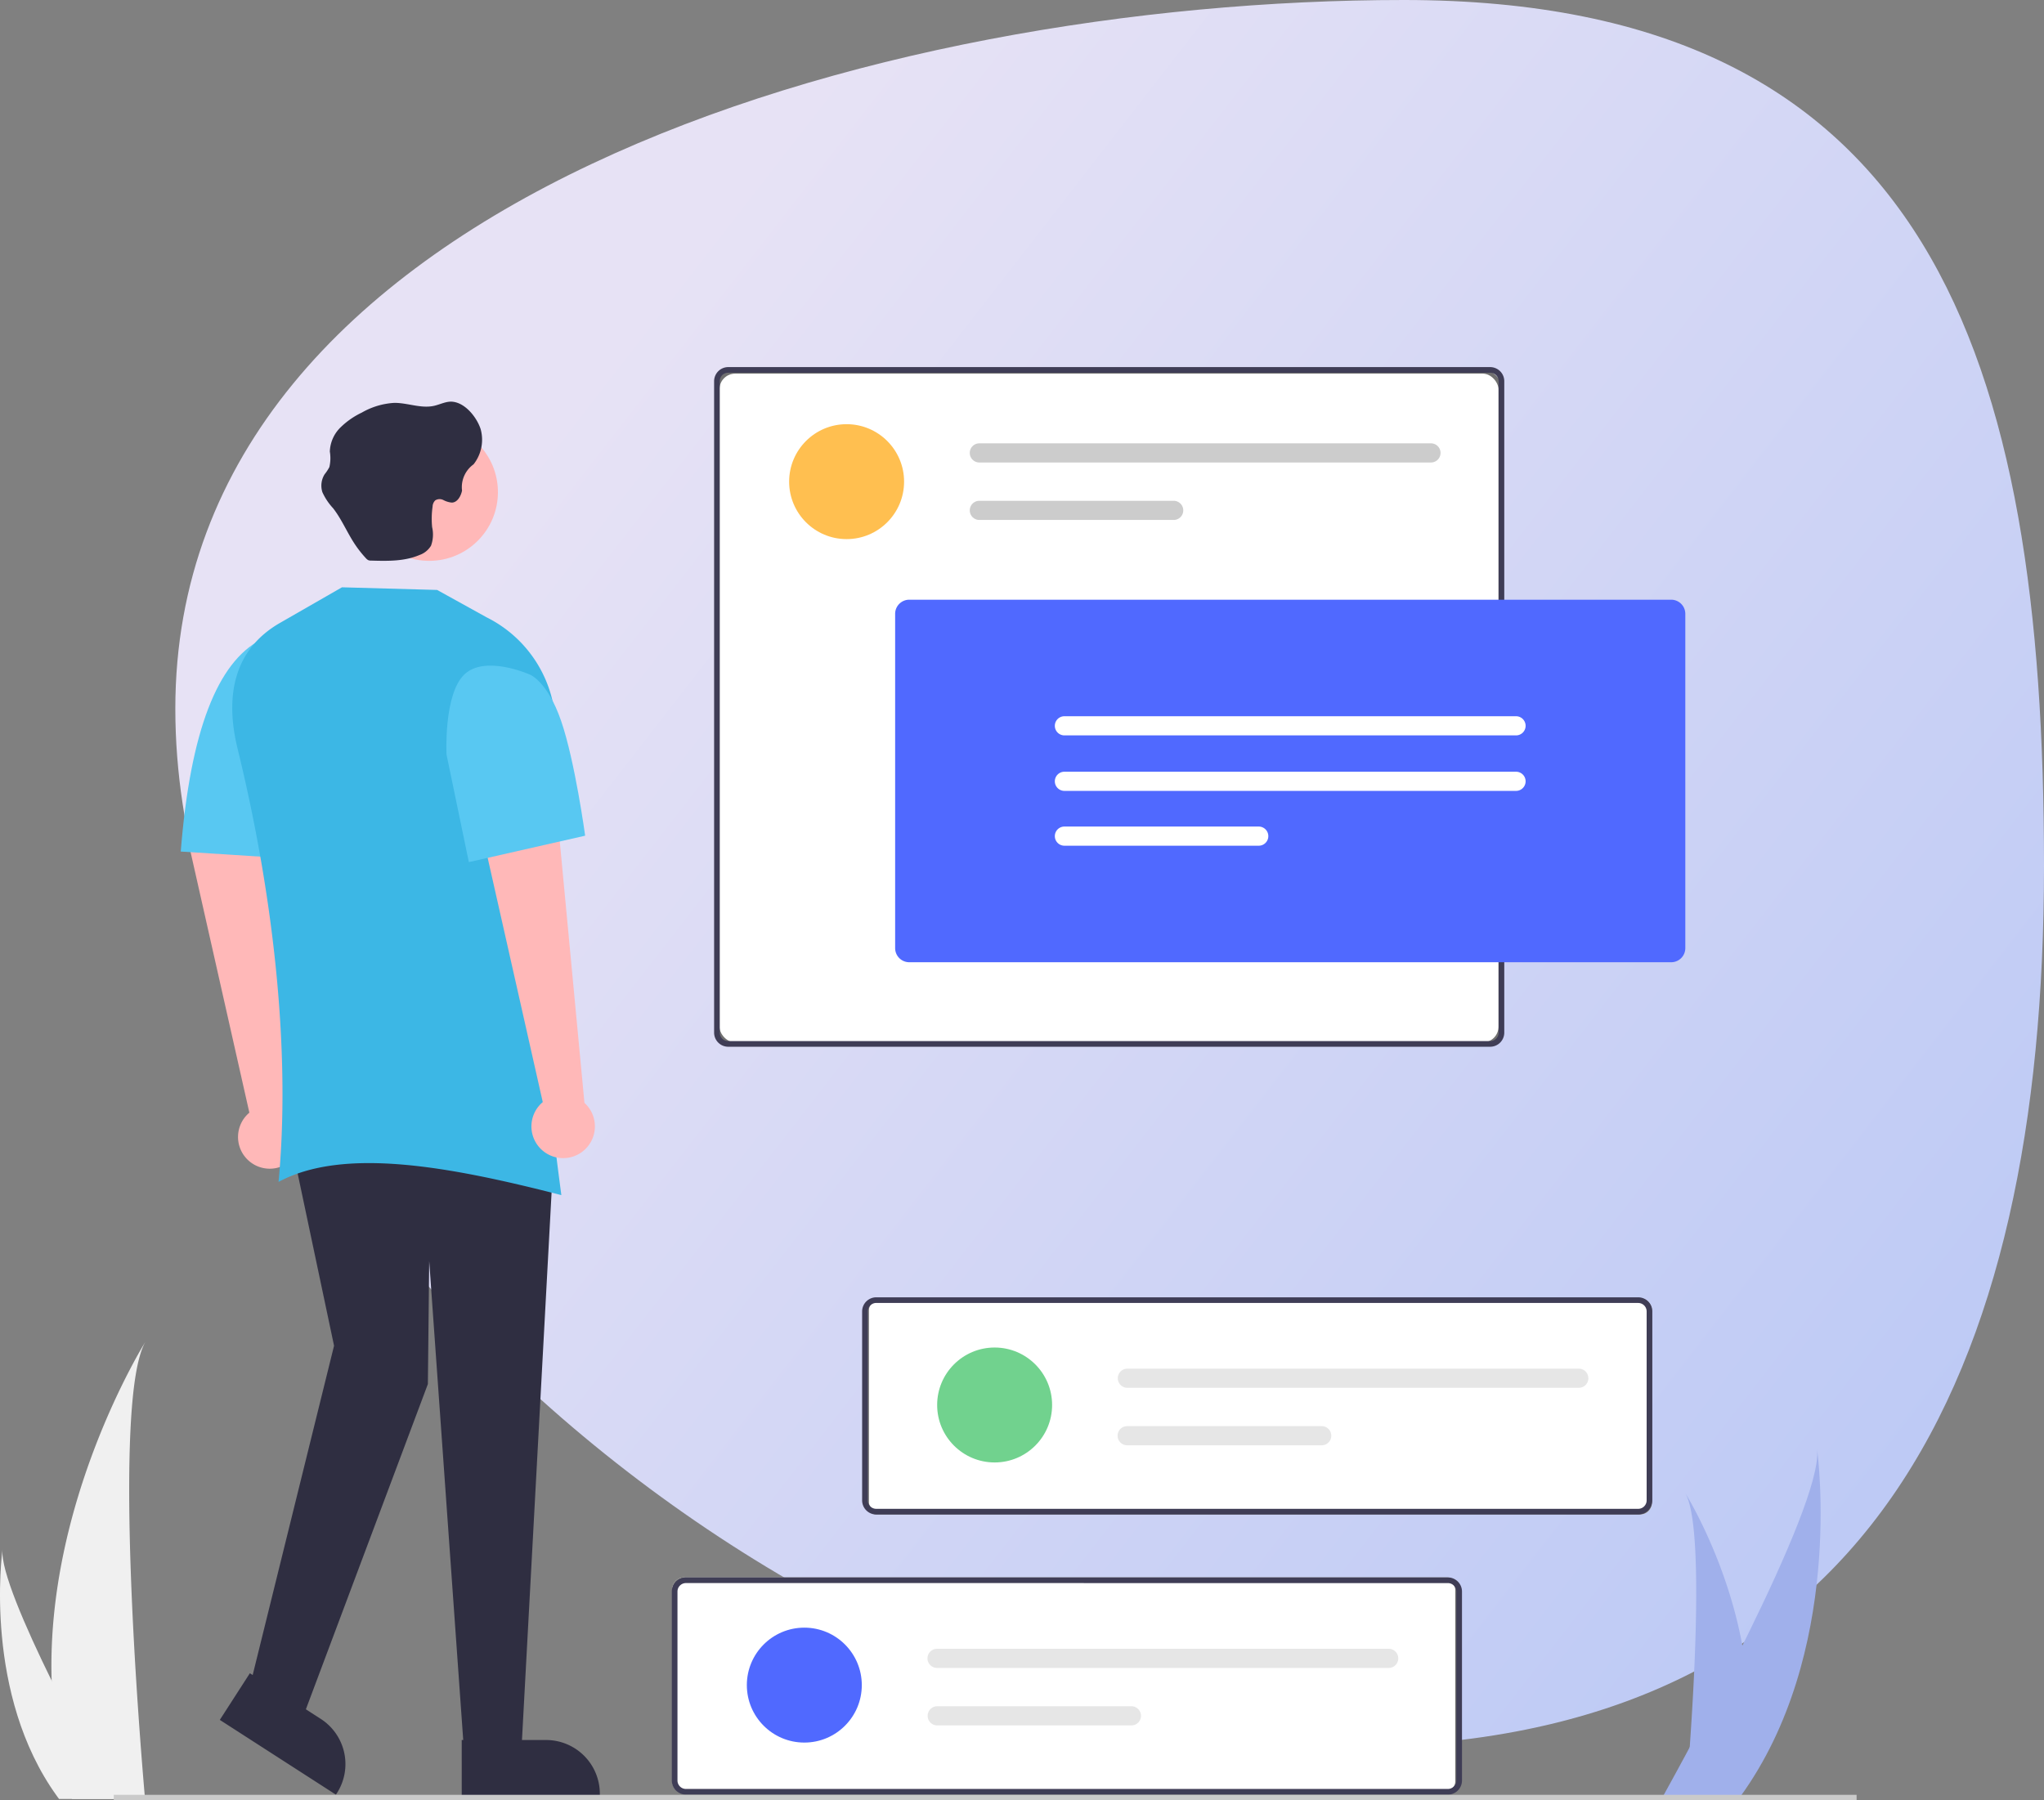
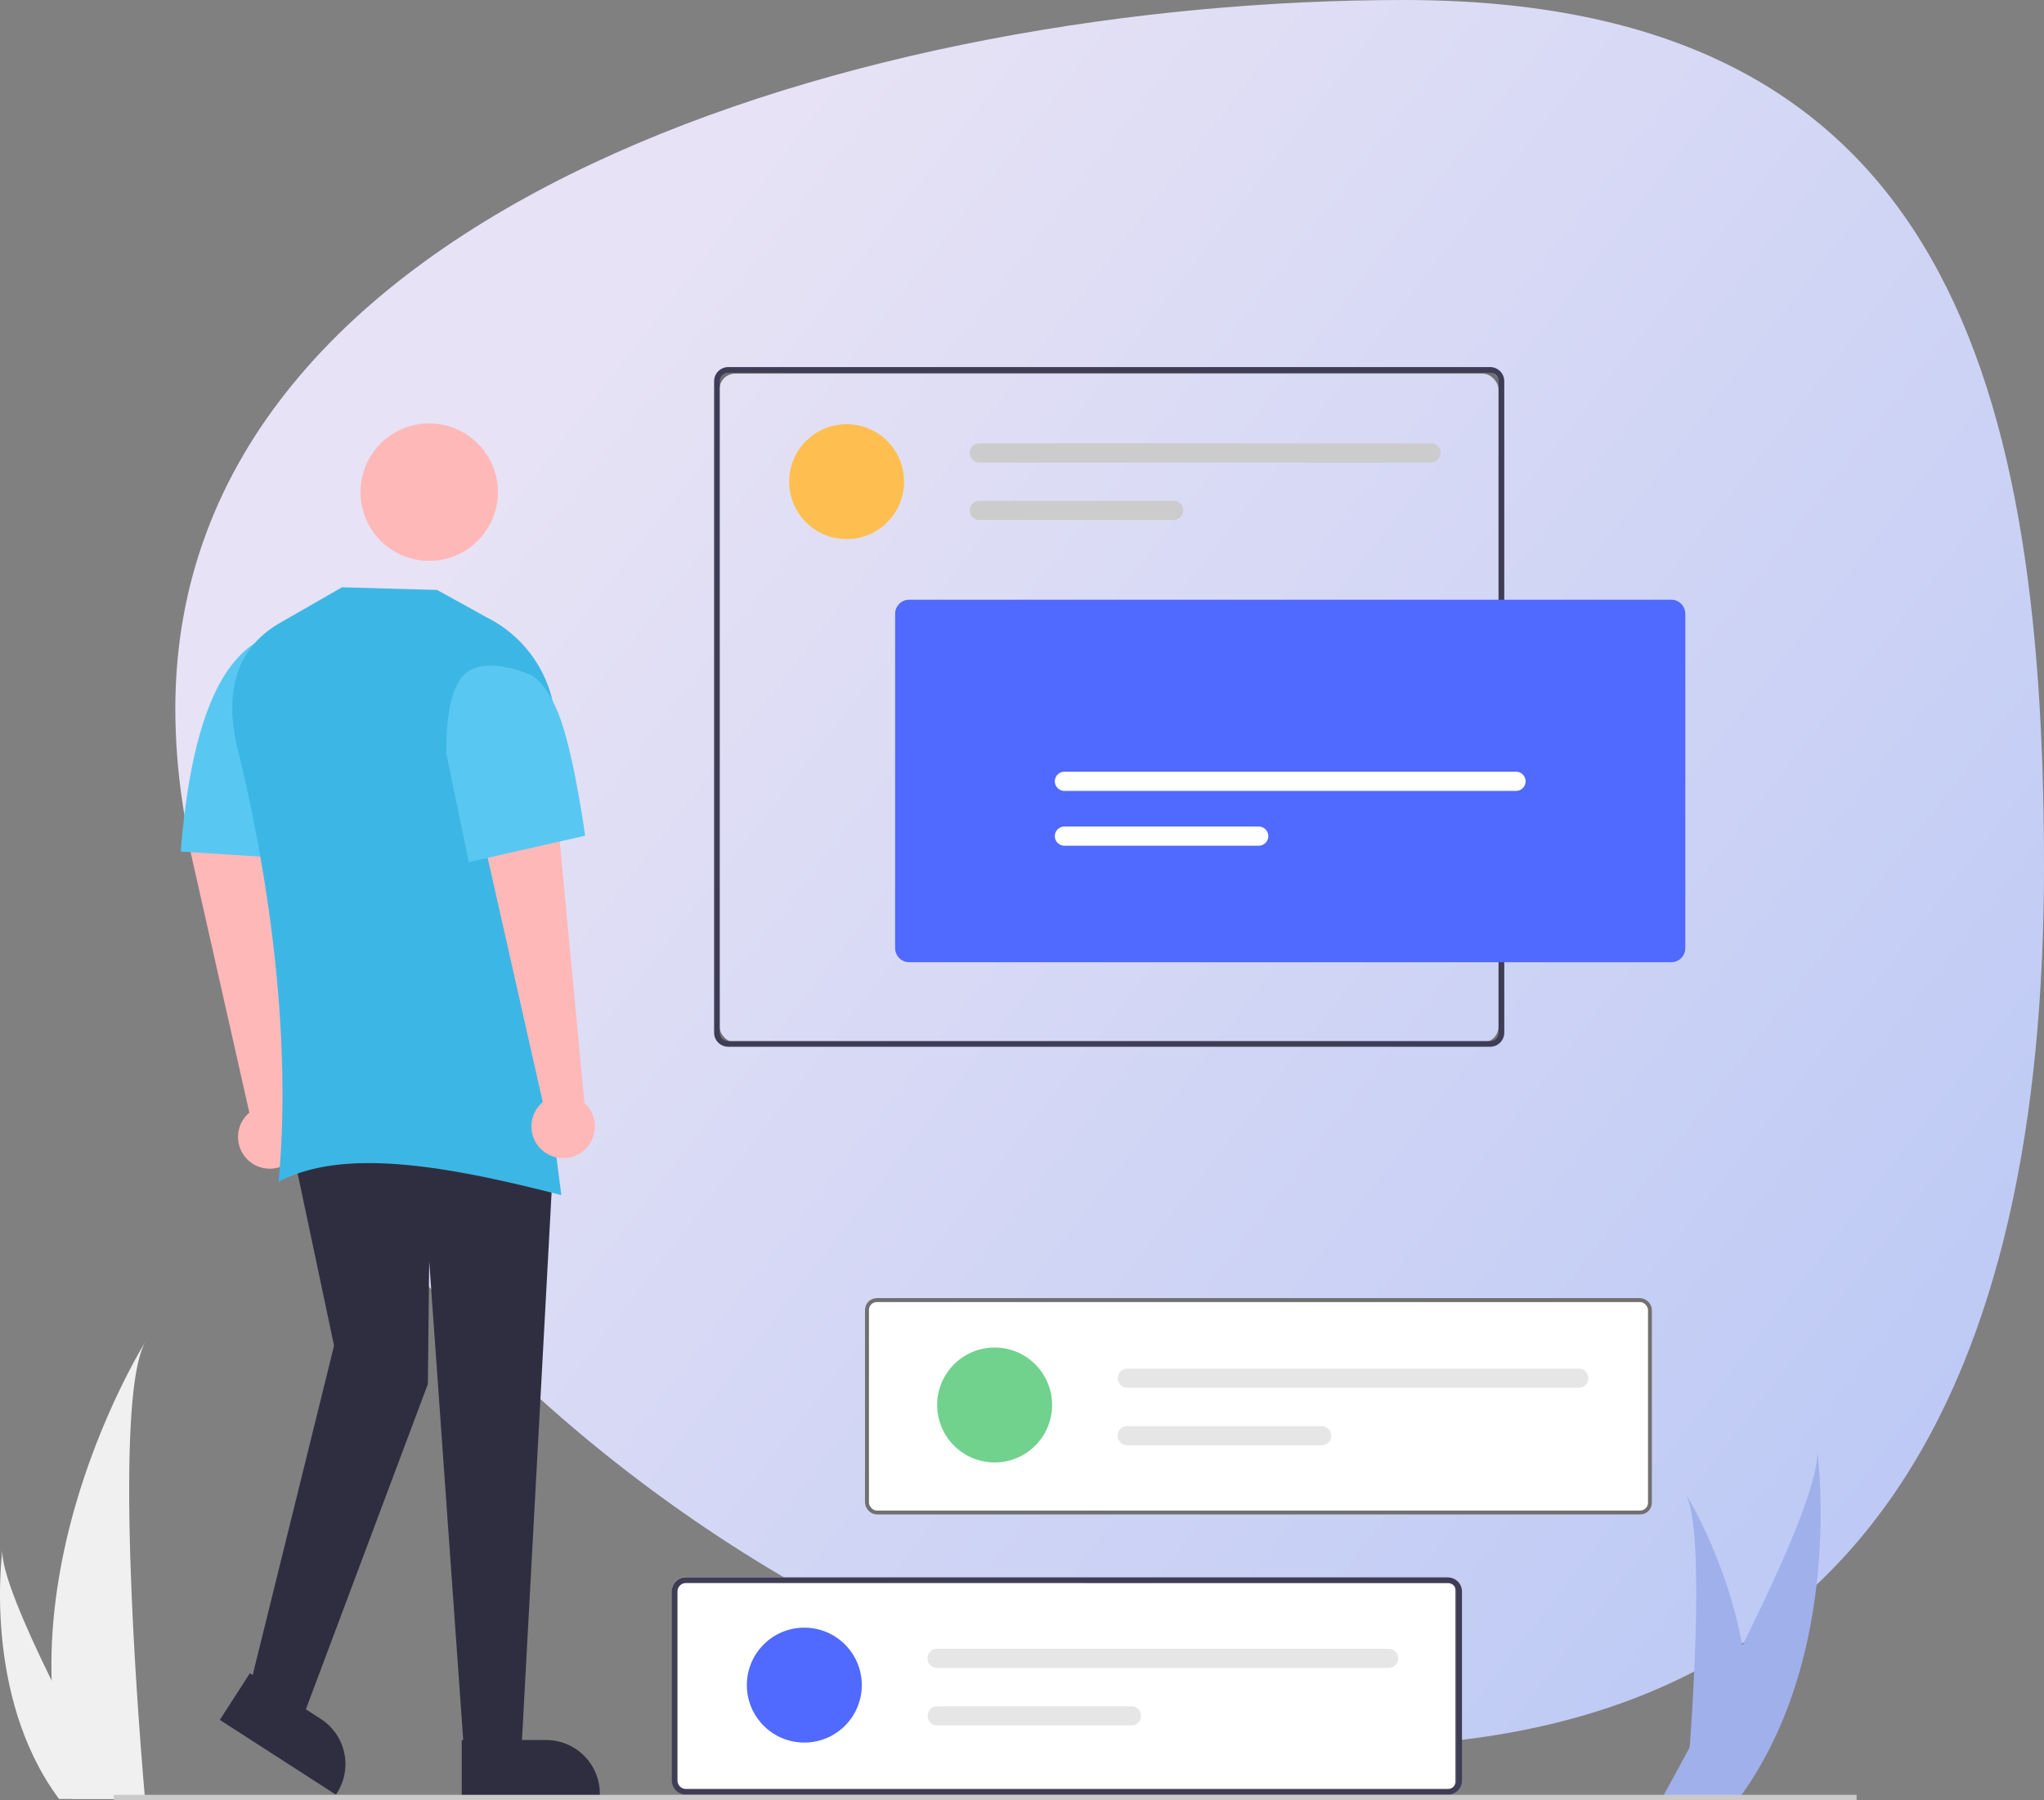
<svg xmlns="http://www.w3.org/2000/svg" width="519.48" height="457.588" viewBox="0 0 519.48 457.588">
  <rect x="0" y="0" width="519.48" height="457.588" fill="#808080" stroke="none" />
  <defs>
    <linearGradient id="linear-gradient" x1="0.174" y1="0.279" x2="0.962" y2="0.851" gradientUnits="objectBoundingBox">
      <stop offset="0" stop-color="#f0ebff" />
      <stop offset="1" stop-color="#c2d0ff" />
    </linearGradient>
  </defs>
  <g id="Group_205" data-name="Group 205" transform="translate(-1298.158 -7432.021)">
    <g id="Group_204" data-name="Group 204" transform="translate(-1594.284 4291)">
      <path id="Path_782" data-name="Path 782" d="M326.378,1.063C460.544,1.063,489.1,92.211,489.1,221.237S445.407,445.05,311.241,445.05,14.179,310.231,14.179,181.205,192.212,1.063,326.378,1.063Z" transform="translate(2922.821 3139.958)" opacity="0.92" fill="url(#linear-gradient)" />
    </g>
    <g id="undraw_browsing-online_wfdn" transform="translate(1274.102 7525.336)">
      <g id="Rectangle_106" data-name="Rectangle 106" transform="translate(205.898 0.664)" fill="#fff" stroke="#707070" stroke-width="1">
-         <rect width="200" height="172" rx="5" stroke="none" />
        <rect x="0.5" y="0.5" width="199" height="171" rx="4.5" fill="none" />
      </g>
      <g id="Rectangle_107" data-name="Rectangle 107" transform="translate(243.898 236.664)" fill="#fff" stroke="#707070" stroke-width="1">
        <rect width="200" height="55" rx="3" stroke="none" />
        <rect x="0.5" y="0.5" width="199" height="54" rx="2.5" fill="none" />
      </g>
      <path id="Path_834" data-name="Path 834" d="M364.1,427.446l-6.534-69.255-19.481.672,15.421,68.39a8.066,8.066,0,1,0,10.593.193Z" transform="translate(-266.074 -237.729)" fill="#ffb8b8" />
      <g id="Rectangle_108" data-name="Rectangle 108" transform="translate(194.898 307.664)" fill="#fff" stroke="#707070" stroke-width="1">
        <rect width="200" height="55" rx="3" stroke="none" />
        <rect x="0.5" y="0.5" width="199" height="54" rx="2.5" fill="none" />
      </g>
      <path id="Path_2352" data-name="Path 2352" d="M920.308,662.806a71.457,71.457,0,0,1-3.337,19.75c-.046.148-.1.295-.144.443H904.371c.013-.134.027-.281.04-.443.83-9.548,5.619-67.657-.106-77.595C904.805,605.768,921.271,632.468,920.308,662.806Z" transform="translate(-451.929 -318.728)" fill="#a0b0eb" />
      <path id="Path_2353" data-name="Path 2353" d="M915.274,676.683c-.218.31-.445.621-.677.926h-19.54c.148-.264.32-.574.519-.926,3.229-5.827,12.783-23.243,21.653-41.3,9.532-19.407,18.276-39.549,17.54-46.839C934.995,590.184,941.588,640.306,915.274,676.683Z" transform="translate(-448.894 -313.338)" fill="#a0b0eb" />
      <path id="Path_2354" data-name="Path 2354" d="M286.213,633.833a106.4,106.4,0,0,0,4.971,29.413c.067.221.142.439.214.66h18.549c-.019-.2-.04-.419-.059-.66-1.237-14.219-8.367-100.756.159-115.555C309.3,548.891,284.772,588.654,286.213,633.833Z" transform="translate(-249.029 -299.93)" fill="#f0f0f0" />
      <path id="Path_2355" data-name="Path 2355" d="M281.22,689.04c.155.221.316.442.482.66h13.915c-.105-.188-.228-.409-.369-.66-2.3-4.149-9.1-16.554-15.419-29.413-6.785-13.82-13.015-28.163-12.49-33.354C267.176,627.442,262.479,663.136,281.22,689.04Z" transform="translate(-242.644 -325.723)" fill="#f0f0f0" />
-       <path id="Path_2359" data-name="Path 2359" d="M790.105,586.077H596.458a3.591,3.591,0,0,1-3.586-3.586V534.455a3.591,3.591,0,0,1,3.586-3.586H790.105a3.59,3.59,0,0,1,3.586,3.586v48.036A3.591,3.591,0,0,1,790.105,586.077ZM596.458,532.3a2.154,2.154,0,0,0-2.15,2.15v48.036a2.154,2.154,0,0,0,2.15,2.15H790.105a2.154,2.154,0,0,0,2.15-2.15V534.455a2.153,2.153,0,0,0-2.15-2.15Z" transform="translate(-349.706 -294.408)" fill="#3f3d56" />
      <circle id="Ellipse_472" data-name="Ellipse 472" cx="14.607" cy="14.607" r="14.607" transform="translate(213.866 320.431)" fill="#5069ff" />
      <path id="Path_2357" data-name="Path 2357" d="M620.032,663.868a2.434,2.434,0,0,0,0,4.869H734.807a2.434,2.434,0,1,0,.01-4.869Z" transform="translate(-357.822 -338.063)" fill="#e6e6e6" />
      <path id="Path_2358" data-name="Path 2358" d="M620.03,685.614a2.435,2.435,0,0,0-.01,4.869h49.4a2.434,2.434,0,1,0,0-4.869Z" transform="translate(-357.819 -345.201)" fill="#e6e6e6" />
      <circle id="Ellipse_473" data-name="Ellipse 473" cx="14.607" cy="14.607" r="14.607" transform="translate(262.233 249.224)" fill="#71d28e" />
      <path id="Path_2360" data-name="Path 2360" d="M692.032,557.868a2.434,2.434,0,1,0,0,4.869H806.807a2.435,2.435,0,0,0,0-4.869Z" transform="translate(-381.455 -303.27)" fill="#e6e6e6" />
      <path id="Path_2361" data-name="Path 2361" d="M692.032,579.614a2.435,2.435,0,1,0,0,4.869h49.388a2.434,2.434,0,1,0,0-4.869Z" transform="translate(-381.455 -310.408)" fill="#e6e6e6" />
      <path id="Path_2362" data-name="Path 2362" d="M734.105,351.636H540.458a3.59,3.59,0,0,1-3.586-3.586V182.455a3.591,3.591,0,0,1,3.586-3.586H734.105a3.591,3.591,0,0,1,3.586,3.586V348.049a3.59,3.59,0,0,1-3.586,3.586ZM540.458,180.3a2.154,2.154,0,0,0-2.15,2.15v165.6a2.154,2.154,0,0,0,2.15,2.15H734.105a2.154,2.154,0,0,0,2.15-2.15V182.455a2.154,2.154,0,0,0-2.15-2.15Z" transform="translate(-331.325 -178.869)" fill="#3f3d56" />
      <circle id="Ellipse_474" data-name="Ellipse 474" cx="14.607" cy="14.607" r="14.607" transform="translate(224.614 14.512)" fill="#ffbf50" />
      <path id="Path_2363" data-name="Path 2363" d="M636.032,207.72a2.434,2.434,0,1,0,0,4.869H750.807a2.434,2.434,0,1,0,0-4.869Z" transform="translate(-363.074 -188.339)" fill="#ccc" />
      <path id="Path_2364" data-name="Path 2364" d="M636.032,229.466a2.434,2.434,0,1,0,0,4.869h49.388a2.434,2.434,0,1,0,0-4.869Z" transform="translate(-363.074 -195.477)" fill="#ccc" />
      <path id="Path_2366" data-name="Path 2366" d="M430.436,627.323H415.657L406.924,504.39l-.336,31.237-32.245,85.986L361.58,611.536l21.161-85.65-10.076-47.7H438.5Z" transform="translate(-273.787 -277.118)" fill="#2f2e41" />
      <circle id="Ellipse_475" data-name="Ellipse 475" cx="17.466" cy="17.466" r="17.466" transform="translate(115.671 14.323)" fill="#ffb8b8" />
      <path id="Path_2372" data-name="Path 2372" d="M366.654,337.947l-31.573-2.015c2.467-31.06,9.487-48.039,20.153-53.741l11.42,13.435Z" transform="translate(-265.089 -212.783)" fill="#58c8f2" />
      <path id="Path_2370" data-name="Path 2370" d="M438.212,416.7c-28.535-7.322-55.309-12.256-71.879-3.359,2.9-30.505-.455-69.446-10.412-110.146-3.234-13.22-1.041-25.131,10.748-31.932l15.786-9.069,24.183.672,12.618,6.981a31.68,31.68,0,0,1,16.965,34.244C429.442,339.764,433.105,378.268,438.212,416.7Z" transform="translate(-271.487 -206.218)" fill="#3cb7e5" />
      <path id="Path_2375" data-name="Path 2375" d="M802.594,359.046H608.946a3.59,3.59,0,0,1-3.586-3.586V270.477a3.59,3.59,0,0,1,3.586-3.586H802.594a3.59,3.59,0,0,1,3.586,3.586V355.46a3.59,3.59,0,0,1-3.586,3.586Z" transform="translate(-353.805 -207.761)" fill="#5069ff" />
-       <path id="Path_2376" data-name="Path 2376" d="M668.214,310.985a2.434,2.434,0,1,0,0,4.869H782.99a2.434,2.434,0,0,0,0-4.869Z" transform="translate(-373.637 -222.234)" fill="#fff" />
      <path id="Path_2377" data-name="Path 2377" d="M668.214,331.985a2.434,2.434,0,1,0,0,4.869H782.99a2.434,2.434,0,0,0,0-4.869Z" transform="translate(-373.637 -229.127)" fill="#fff" />
      <path id="Path_2378" data-name="Path 2378" d="M668.214,352.731a2.434,2.434,0,1,0,0,4.869H717.6a2.434,2.434,0,1,0,0-4.869Z" transform="translate(-373.637 -235.937)" fill="#fff" />
-       <path id="Path_1784" data-name="Path 1784" d="M421.644,191.967c-1.627-.171-3.161.7-4.762,1.049-3.292.721-6.664-.774-10.048-.761a18.654,18.654,0,0,0-8.263,2.466,19.952,19.952,0,0,0-5.508,3.857,8.987,8.987,0,0,0-2.628,6.061,9.932,9.932,0,0,1-.118,3.935,11.08,11.08,0,0,1-1.209,1.837,5.457,5.457,0,0,0-.564,4.552,15.1,15.1,0,0,0,2.715,4.067c2.178,2.794,3.542,6.139,5.5,9.1a28.33,28.33,0,0,0,2.86,3.634,2.021,2.021,0,0,0,.617.485,1.892,1.892,0,0,0,.721.1c4.145.118,8.435.21,12.252-1.417a5.6,5.6,0,0,0,2.938-2.361,8.33,8.33,0,0,0,.288-4.723,21.643,21.643,0,0,1,.118-5.247,2.309,2.309,0,0,1,.672-1.561,2.1,2.1,0,0,1,2.1-.067,5.721,5.721,0,0,0,2.086.629c1.43,0,2.335-1.627,2.624-3.044a7.136,7.136,0,0,1,2.926-6.677,10.1,10.1,0,0,0,1.8-8.96C427.809,195.982,424.923,192.3,421.644,191.967Z" transform="translate(-282.552 -183.161)" fill="#2f2e41" />
      <path id="Path_2356" data-name="Path 2356" d="M718.105,692.077H524.458a3.591,3.591,0,0,1-3.586-3.586V640.455a3.59,3.59,0,0,1,3.586-3.586H718.105a3.59,3.59,0,0,1,3.586,3.586v48.036a3.591,3.591,0,0,1-3.586,3.586ZM524.458,638.3a2.154,2.154,0,0,0-2.15,2.15v48.036a2.154,2.154,0,0,0,2.15,2.15H718.105a2.154,2.154,0,0,0,2.15-2.15V640.455a2.154,2.154,0,0,0-2.15-2.15Z" transform="translate(-326.073 -329.201)" fill="#3f3d56" />
      <path id="Path_835" data-name="Path 835" d="M475.1,423.446l-6.534-69.255-19.481.672,15.421,68.39a8.066,8.066,0,1,0,10.593.194Z" transform="translate(-302.508 -236.416)" fill="#ffb8b8" />
      <path id="Path_2374" data-name="Path 2374" d="M472.981,335.84l-29.558,6.718L437.749,315.2s-.763-15.251,4.519-20.334,16.607,0,16.607,0,4.469,1.554,8,11.8S472.981,335.84,472.981,335.84Z" transform="translate(-300.21 -216.722)" fill="#58c8f2" />
      <path id="Path_836" data-name="Path 836" d="M441.384,698.39h21.44a13.663,13.663,0,0,1,13.663,13.662v.445h-35.1Z" transform="translate(-299.982 -349.395)" fill="#2f2e41" />
      <path id="Path_837" data-name="Path 837" d="M357.5,673.121l18.023,11.611h0a13.663,13.663,0,0,1,4.086,18.885l-.24.373-29.509-19.01Z" transform="translate(-269.939 -341.101)" fill="#2f2e41" />
      <rect id="Rectangle_256" data-name="Rectangle 256" width="442.937" height="1.344" transform="translate(52.973 362.928)" fill="#cacaca" />
    </g>
  </g>
</svg>